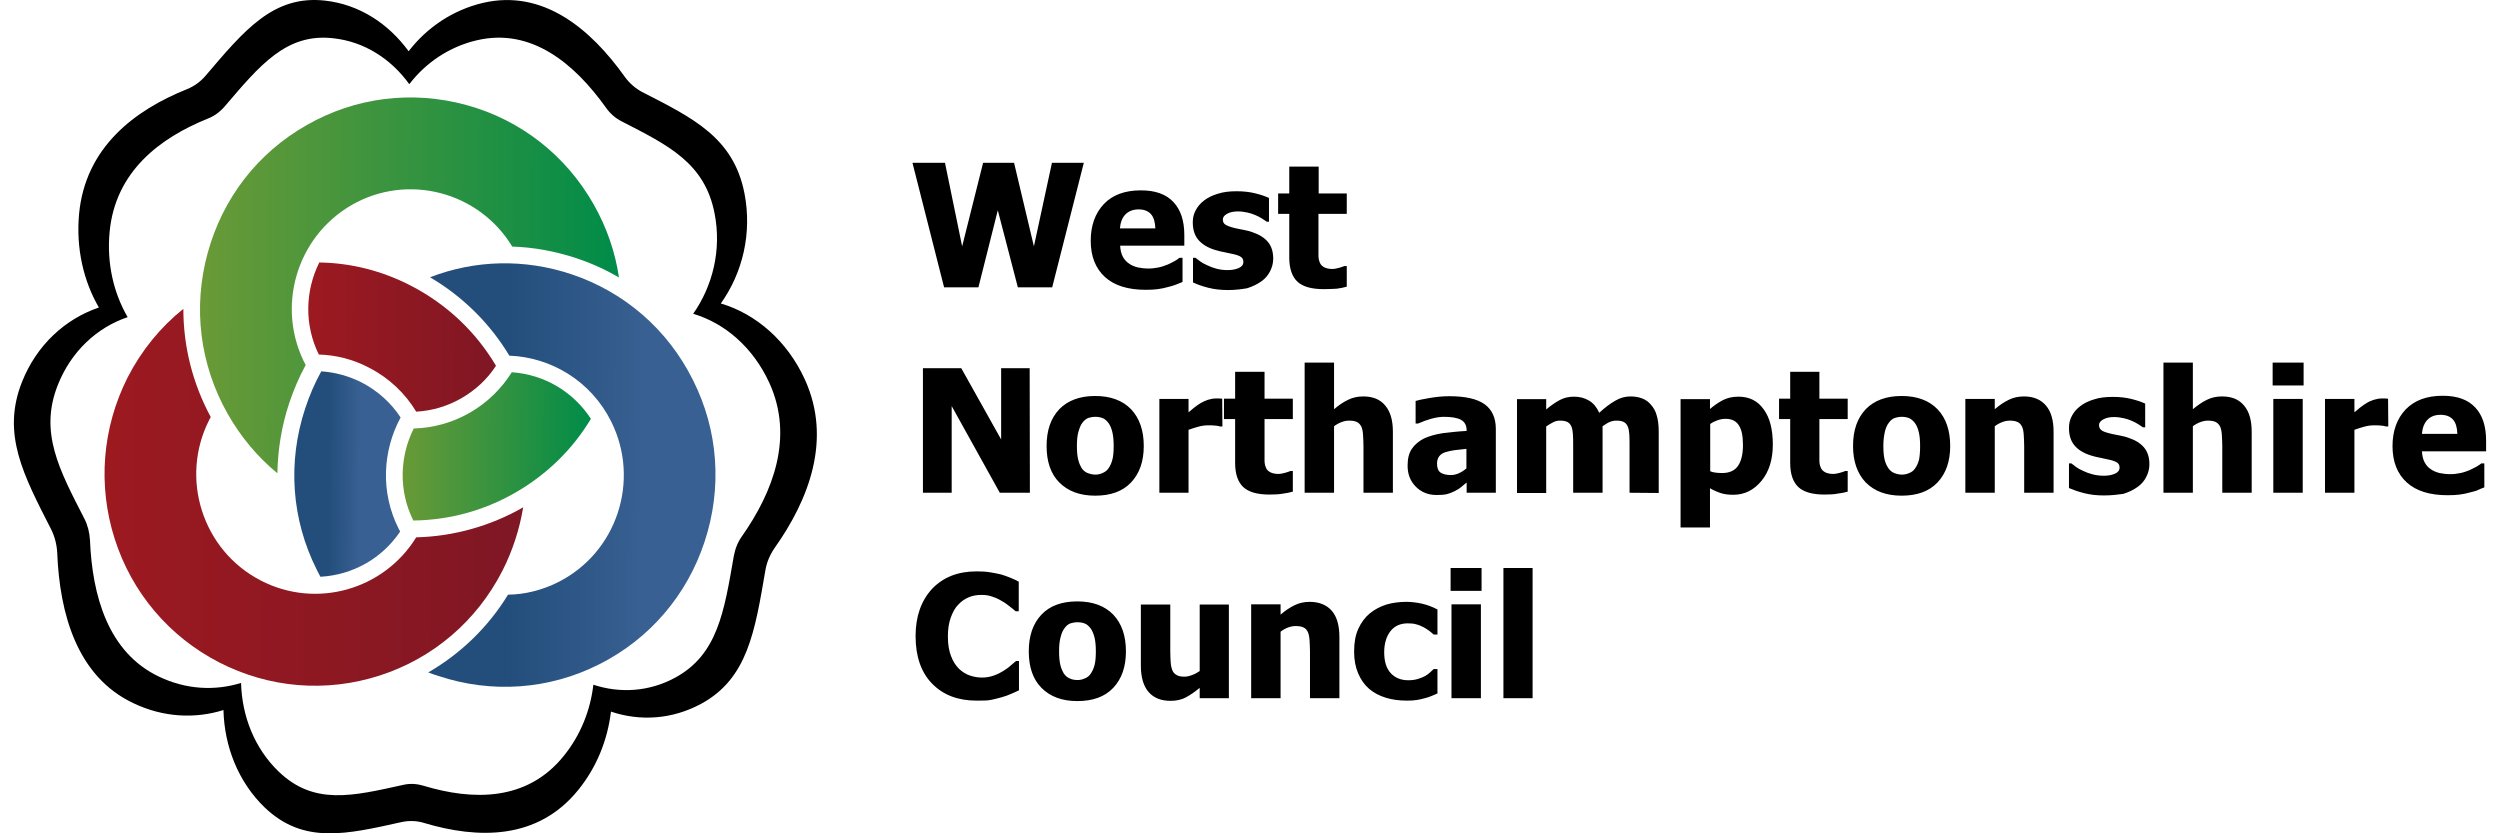
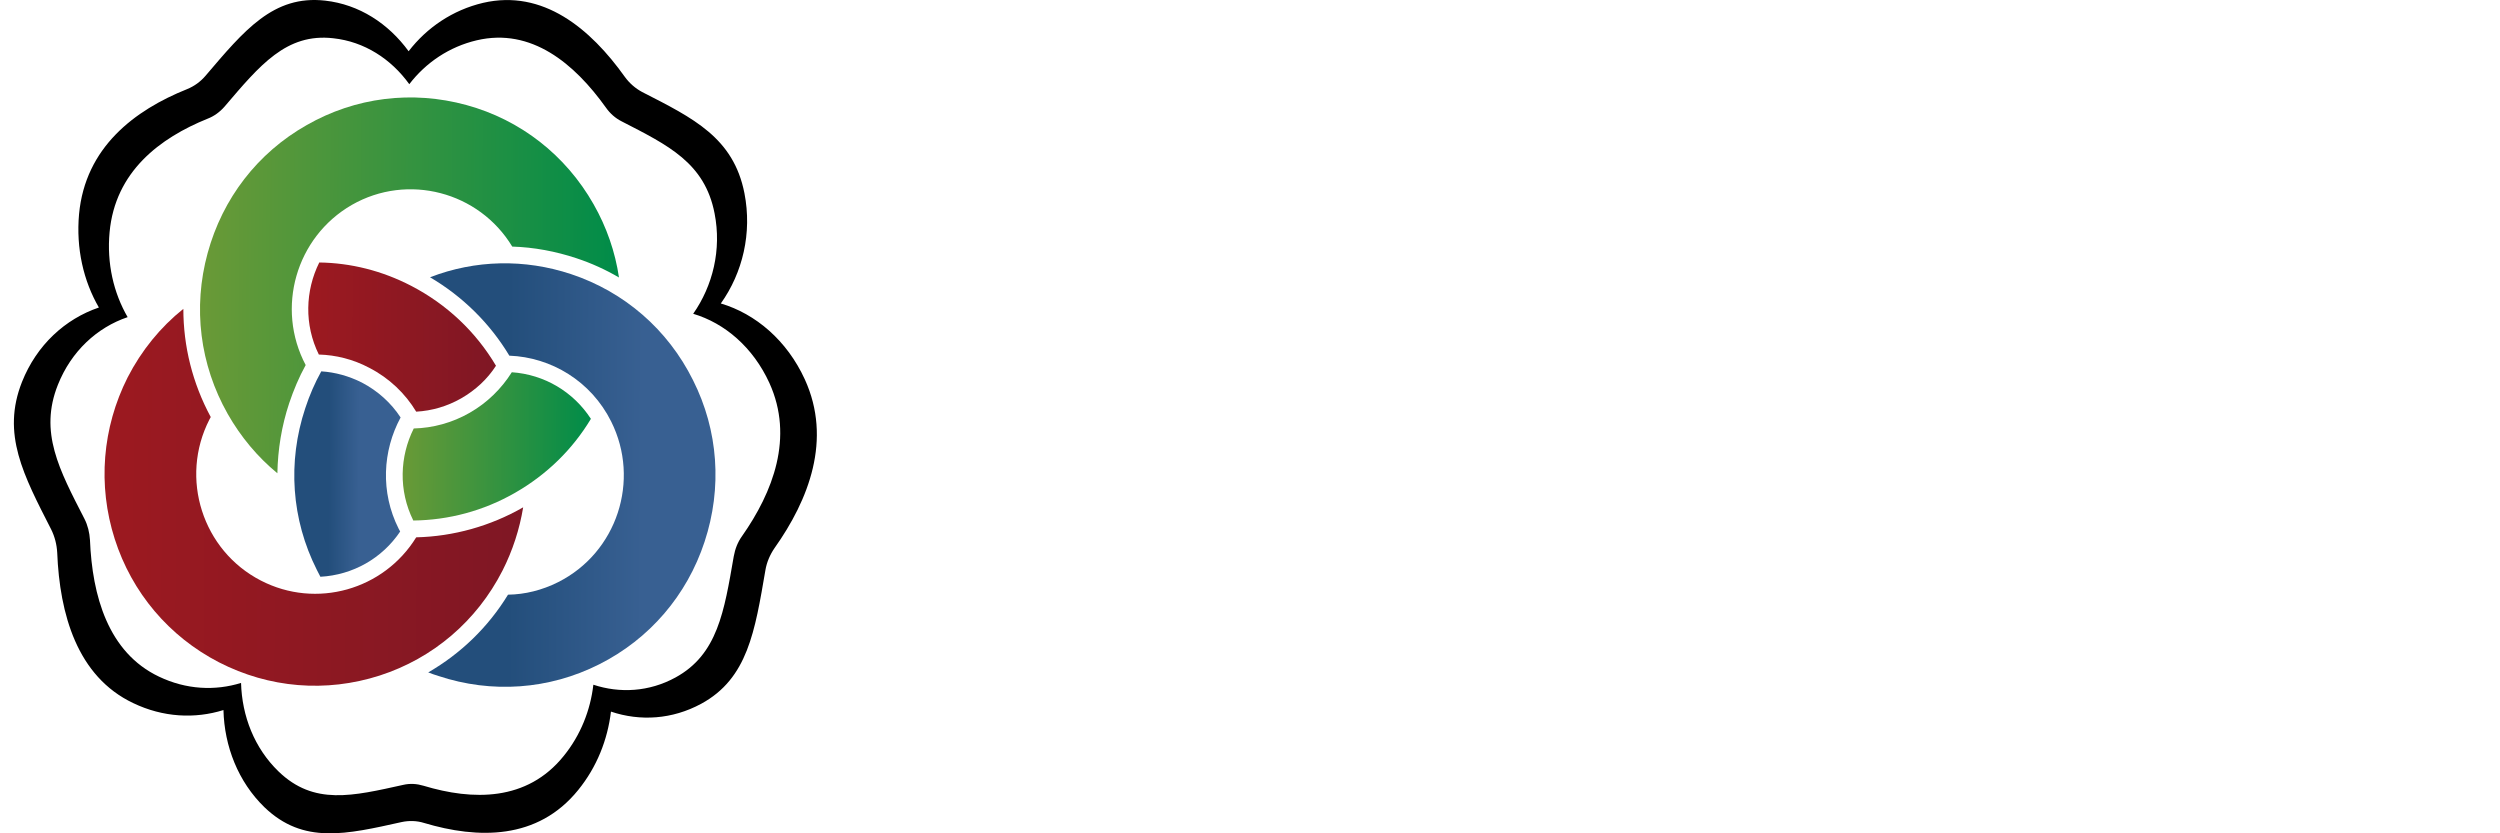
<svg xmlns="http://www.w3.org/2000/svg" width="180px" height="60px" viewBox="0 0 180 60" version="1.1">
  <title>II-west Notrhamptonshire council</title>
  <defs>
    <linearGradient x1="36.596%" y1="49.982%" x2="63.322%" y2="50.207%" id="linearGradient-1">
      <stop stop-color="#234E7B" offset="0.118%" />
      <stop stop-color="#386092" offset="99.96%" />
    </linearGradient>
    <linearGradient x1="27.158%" y1="49.898%" x2="73.006%" y2="50.194%" id="linearGradient-2">
      <stop stop-color="#234E7B" offset="0.118%" />
      <stop stop-color="#386092" offset="99.96%" />
    </linearGradient>
    <linearGradient x1="0.028%" y1="49.866%" x2="100.101%" y2="50.214%" id="linearGradient-3">
      <stop stop-color="#9D1920" offset="0.118%" />
      <stop stop-color="#7F1724" offset="100%" />
    </linearGradient>
    <linearGradient x1="-0.026%" y1="49.881%" x2="100.009%" y2="50.275%" id="linearGradient-4">
      <stop stop-color="#9D1920" offset="0.118%" />
      <stop stop-color="#7F1724" offset="100%" />
    </linearGradient>
    <linearGradient x1="0.026%" y1="49.933%" x2="99.829%" y2="50.277%" id="linearGradient-5">
      <stop stop-color="#6C9A36" offset="0%" />
      <stop stop-color="#008C49" offset="100%" />
    </linearGradient>
    <linearGradient x1="0.054%" y1="49.808%" x2="99.996%" y2="50.199%" id="linearGradient-6">
      <stop stop-color="#6C9A36" offset="0%" />
      <stop stop-color="#008C49" offset="100%" />
    </linearGradient>
  </defs>
  <g id="II-west-Notrhamptonshire-council" stroke="none" stroke-width="1" fill="none" fill-rule="evenodd">
    <g id="Group" transform="translate(1, 0)" fill-rule="nonzero">
      <path d="M21.811,41.027 C21.891,41.188 21.988,41.365 22.068,41.527 C24.41,41.397 26.512,40.204 27.812,38.269 C27.78,38.204 27.731,38.123 27.699,38.059 C26.384,35.446 26.544,32.463 27.844,30.059 C27.17,29.027 26.223,28.156 25.052,27.543 C24.121,27.076 23.143,26.802 22.132,26.737 C21.667,27.576 21.282,28.463 20.977,29.398 C19.693,33.269 19.982,37.398 21.811,41.027 Z" id="Path" fill="url(#linearGradient-1)" />
      <path d="M48.894,27.366 C47.081,23.721 43.952,21.012 40.117,19.737 C36.764,18.625 33.218,18.705 29.962,19.963 C32.32,21.35 34.277,23.286 35.673,25.608 C38.689,25.721 41.561,27.447 43.005,30.35 C45.123,34.591 43.422,39.785 39.187,41.914 C38.032,42.494 36.796,42.801 35.577,42.817 C34.149,45.155 32.176,47.058 29.833,48.413 C30.074,48.51 30.314,48.591 30.571,48.671 C34.406,49.945 38.529,49.655 42.139,47.833 C45.765,46.01 48.46,42.865 49.728,39.011 C51.011,35.124 50.723,30.995 48.894,27.366 Z" id="Path" fill="url(#linearGradient-2)" />
      <path d="M34.711,26.334 C33.267,23.898 31.181,21.915 28.598,20.576 C26.512,19.496 24.266,18.931 21.988,18.899 C20.977,20.931 20.897,23.382 21.956,25.527 C23.175,25.56 24.426,25.866 25.581,26.479 C27.025,27.221 28.181,28.334 28.967,29.64 C30.106,29.576 31.197,29.253 32.192,28.689 C33.235,28.092 34.085,27.302 34.711,26.334 Z" id="Path" fill="url(#linearGradient-3)" />
      <path d="M28.967,38.688 C26.64,42.462 21.779,43.865 17.784,41.801 C13.581,39.64 11.912,34.43 14.078,30.205 C14.11,30.14 14.142,30.076 14.174,30.027 C12.859,27.592 12.201,24.931 12.201,22.237 C10.548,23.56 9.184,25.237 8.19,27.173 C6.361,30.801 6.024,34.93 7.259,38.801 C8.495,42.672 11.174,45.833 14.768,47.687 C18.378,49.542 22.469,49.881 26.336,48.639 C30.186,47.397 33.331,44.704 35.176,41.091 C35.914,39.64 36.411,38.091 36.668,36.527 C34.309,37.882 31.646,38.623 28.967,38.688 Z" id="Path" fill="url(#linearGradient-4)" />
      <path d="M32.817,29.721 C31.55,30.447 30.154,30.817 28.79,30.85 C27.78,32.866 27.683,35.317 28.758,37.478 C31.309,37.446 33.812,36.785 36.09,35.478 C38.369,34.172 40.23,32.35 41.545,30.156 C40.278,28.205 38.192,26.963 35.85,26.802 C35.112,27.979 34.085,28.995 32.817,29.721 Z" id="Path" fill="url(#linearGradient-5)" />
      <path d="M19.822,29.027 C20.143,28.076 20.528,27.156 21.009,26.285 C18.843,22.189 20.303,17.076 24.33,14.754 C28.357,12.448 33.491,13.802 35.882,17.754 C37.438,17.802 38.994,18.092 40.502,18.592 C41.577,18.947 42.604,19.415 43.567,19.979 C43.294,18.141 42.684,16.367 41.738,14.705 C39.732,11.173 36.475,8.625 32.577,7.561 C28.678,6.496 24.587,6.996 21.073,9.012 C17.543,11.012 15.025,14.286 13.95,18.221 C12.875,22.157 13.388,26.253 15.394,29.801 C16.34,31.463 17.543,32.898 18.971,34.075 C19.003,32.366 19.276,30.672 19.822,29.027 Z" id="Path" fill="url(#linearGradient-6)" />
-       <path d="M77.035,11.722 L74.757,20.689 L72.286,20.689 L70.842,15.141 L69.446,20.689 L66.975,20.689 L64.697,11.722 L67.039,11.722 L68.275,17.738 L69.783,11.722 L72.013,11.722 L73.441,17.738 L74.74,11.722 L77.035,11.722 Z M81.495,20.866 C80.211,20.866 79.233,20.56 78.559,19.947 C77.885,19.334 77.532,18.463 77.532,17.334 C77.532,16.238 77.853,15.351 78.479,14.689 C79.104,14.028 80.003,13.706 81.142,13.706 C82.185,13.706 82.955,13.98 83.484,14.544 C84.014,15.109 84.271,15.899 84.271,16.931 L84.271,17.689 L79.65,17.689 C79.666,17.996 79.73,18.27 79.842,18.479 C79.955,18.689 80.099,18.85 80.292,18.979 C80.468,19.108 80.677,19.189 80.917,19.254 C81.158,19.302 81.415,19.334 81.704,19.334 C81.944,19.334 82.185,19.302 82.426,19.254 C82.666,19.205 82.875,19.125 83.083,19.044 C83.26,18.963 83.42,18.883 83.565,18.802 C83.709,18.721 83.837,18.641 83.918,18.56 L84.142,18.56 L84.142,20.302 C83.966,20.366 83.805,20.431 83.661,20.495 C83.517,20.56 83.324,20.608 83.067,20.673 C82.843,20.737 82.602,20.786 82.361,20.818 C82.137,20.85 81.832,20.866 81.495,20.866 Z M82.185,16.447 C82.169,15.996 82.073,15.657 81.88,15.431 C81.688,15.205 81.383,15.076 80.982,15.076 C80.581,15.076 80.26,15.205 80.019,15.447 C79.794,15.689 79.666,16.028 79.634,16.447 L82.185,16.447 Z M87.415,20.883 C86.918,20.883 86.453,20.834 86.003,20.721 C85.554,20.608 85.201,20.479 84.896,20.334 L84.896,18.56 L85.073,18.56 C85.169,18.641 85.281,18.721 85.41,18.818 C85.538,18.915 85.715,19.012 85.939,19.108 C86.132,19.205 86.356,19.286 86.597,19.35 C86.838,19.415 87.11,19.447 87.399,19.447 C87.688,19.447 87.961,19.399 88.185,19.302 C88.41,19.205 88.522,19.06 88.522,18.867 C88.522,18.705 88.474,18.592 88.362,18.512 C88.266,18.431 88.057,18.35 87.752,18.286 C87.592,18.254 87.383,18.205 87.143,18.157 C86.902,18.109 86.677,18.06 86.485,17.996 C85.955,17.834 85.554,17.592 85.281,17.27 C85.009,16.947 84.88,16.528 84.88,15.996 C84.88,15.689 84.944,15.415 85.089,15.141 C85.233,14.867 85.426,14.641 85.699,14.431 C85.971,14.222 86.308,14.06 86.693,13.947 C87.094,13.818 87.528,13.77 88.041,13.77 C88.522,13.77 88.956,13.818 89.357,13.915 C89.758,14.012 90.095,14.125 90.367,14.254 L90.367,15.963 L90.207,15.963 C90.127,15.915 90.014,15.834 89.87,15.738 C89.71,15.641 89.565,15.56 89.405,15.496 C89.228,15.415 89.036,15.351 88.811,15.302 C88.586,15.254 88.362,15.222 88.137,15.222 C87.832,15.222 87.576,15.27 87.367,15.383 C87.159,15.496 87.046,15.625 87.046,15.802 C87.046,15.963 87.094,16.076 87.207,16.157 C87.319,16.238 87.544,16.334 87.881,16.415 C88.057,16.463 88.266,16.496 88.506,16.544 C88.747,16.592 88.972,16.641 89.18,16.721 C89.661,16.883 90.03,17.109 90.287,17.415 C90.544,17.721 90.672,18.125 90.672,18.625 C90.672,18.947 90.592,19.237 90.448,19.528 C90.303,19.818 90.095,20.06 89.822,20.254 C89.533,20.463 89.196,20.624 88.795,20.754 C88.426,20.818 87.961,20.883 87.415,20.883 Z M94.298,20.818 C93.432,20.818 92.806,20.641 92.421,20.286 C92.036,19.931 91.827,19.35 91.827,18.544 L91.827,15.399 L91.025,15.399 L91.025,13.931 L91.827,13.931 L91.827,11.996 L93.945,11.996 L93.945,13.931 L95.967,13.931 L95.967,15.399 L93.929,15.399 L93.929,17.802 C93.929,18.044 93.929,18.254 93.929,18.415 C93.929,18.592 93.961,18.754 94.025,18.899 C94.074,19.044 94.186,19.157 94.33,19.237 C94.475,19.318 94.683,19.367 94.956,19.367 C95.068,19.367 95.213,19.334 95.405,19.286 C95.582,19.237 95.71,19.189 95.79,19.157 L95.967,19.157 L95.967,20.641 C95.742,20.705 95.501,20.754 95.245,20.786 C94.988,20.802 94.667,20.818 94.298,20.818 Z M73.152,35.478 L70.986,35.478 L67.521,29.237 L67.521,35.478 L65.451,35.478 L65.451,26.511 L68.211,26.511 L71.082,31.64 L71.082,26.511 L73.136,26.511 L73.152,35.478 L73.152,35.478 Z M81.351,32.108 C81.351,33.221 81.046,34.091 80.436,34.737 C79.826,35.382 78.96,35.688 77.853,35.688 C76.746,35.688 75.896,35.366 75.27,34.737 C74.644,34.108 74.355,33.221 74.355,32.108 C74.355,30.979 74.66,30.108 75.27,29.463 C75.88,28.834 76.746,28.511 77.853,28.511 C78.96,28.511 79.826,28.834 80.436,29.463 C81.046,30.108 81.351,30.995 81.351,32.108 Z M79.185,32.108 C79.185,31.705 79.153,31.366 79.088,31.108 C79.024,30.834 78.928,30.624 78.816,30.463 C78.687,30.301 78.559,30.172 78.399,30.108 C78.238,30.043 78.062,30.011 77.869,30.011 C77.677,30.011 77.516,30.043 77.356,30.092 C77.211,30.156 77.067,30.253 76.939,30.43 C76.81,30.592 76.73,30.801 76.65,31.076 C76.569,31.35 76.537,31.688 76.537,32.108 C76.537,32.527 76.569,32.85 76.634,33.108 C76.698,33.366 76.794,33.559 76.89,33.721 C77.003,33.882 77.147,33.995 77.308,34.059 C77.484,34.124 77.66,34.172 77.869,34.172 C78.03,34.172 78.206,34.14 78.382,34.059 C78.559,33.979 78.703,33.882 78.8,33.737 C78.928,33.559 79.024,33.35 79.088,33.108 C79.153,32.882 79.185,32.543 79.185,32.108 Z M87.014,30.705 L86.838,30.705 C86.757,30.672 86.645,30.656 86.485,30.64 C86.324,30.624 86.164,30.624 85.971,30.624 C85.747,30.624 85.522,30.656 85.281,30.721 C85.041,30.785 84.8,30.866 84.575,30.946 L84.575,35.478 L82.474,35.478 L82.474,28.721 L84.575,28.721 L84.575,29.688 C84.672,29.608 84.8,29.495 84.977,29.35 C85.153,29.221 85.297,29.108 85.442,29.027 C85.602,28.93 85.779,28.85 85.971,28.785 C86.18,28.721 86.372,28.689 86.549,28.689 C86.613,28.689 86.693,28.689 86.774,28.689 C86.854,28.689 86.934,28.705 86.998,28.705 L87.014,30.705 L87.014,30.705 Z M90.399,35.608 C89.533,35.608 88.907,35.43 88.522,35.075 C88.137,34.72 87.929,34.14 87.929,33.333 L87.929,30.172 L87.126,30.172 L87.126,28.705 L87.929,28.705 L87.929,26.769 L90.047,26.769 L90.047,28.705 L92.084,28.705 L92.084,30.172 L90.047,30.172 L90.047,32.559 C90.047,32.801 90.047,33.011 90.047,33.172 C90.047,33.35 90.079,33.511 90.143,33.656 C90.191,33.801 90.303,33.914 90.448,33.995 C90.592,34.075 90.801,34.124 91.073,34.124 C91.186,34.124 91.33,34.091 91.523,34.043 C91.699,33.995 91.827,33.946 91.908,33.914 L92.084,33.914 L92.084,35.398 C91.859,35.462 91.619,35.511 91.362,35.543 C91.105,35.591 90.785,35.608 90.399,35.608 Z M99.288,35.478 L97.17,35.478 L97.17,32.124 C97.17,31.85 97.154,31.575 97.138,31.301 C97.122,31.027 97.074,30.834 97.01,30.705 C96.929,30.559 96.833,30.447 96.689,30.382 C96.56,30.317 96.368,30.285 96.143,30.285 C95.967,30.285 95.79,30.317 95.614,30.382 C95.437,30.447 95.245,30.543 95.052,30.688 L95.052,35.478 L92.934,35.478 L92.934,26.108 L95.052,26.108 L95.052,29.463 C95.389,29.172 95.726,28.947 96.063,28.785 C96.384,28.624 96.753,28.543 97.154,28.543 C97.844,28.543 98.373,28.753 98.742,29.205 C99.111,29.64 99.288,30.269 99.288,31.092 L99.288,35.478 L99.288,35.478 Z M104.582,34.753 C104.438,34.882 104.31,34.979 104.197,35.075 C104.085,35.172 103.925,35.269 103.732,35.366 C103.54,35.462 103.363,35.527 103.187,35.575 C103.01,35.624 102.753,35.64 102.433,35.64 C101.839,35.64 101.342,35.446 100.94,35.043 C100.539,34.64 100.347,34.14 100.347,33.527 C100.347,33.027 100.443,32.624 100.652,32.317 C100.86,32.011 101.149,31.769 101.518,31.575 C101.903,31.398 102.352,31.269 102.882,31.188 C103.411,31.124 103.989,31.059 104.598,31.027 L104.598,30.995 C104.598,30.624 104.454,30.366 104.181,30.221 C103.909,30.076 103.491,30.011 102.946,30.011 C102.705,30.011 102.4,30.059 102.08,30.14 C101.743,30.237 101.422,30.35 101.101,30.495 L100.924,30.495 L100.924,28.866 C101.133,28.801 101.47,28.737 101.935,28.656 C102.4,28.576 102.866,28.527 103.347,28.527 C104.518,28.527 105.353,28.721 105.898,29.108 C106.427,29.495 106.7,30.092 106.7,30.882 L106.7,35.478 L104.598,35.478 L104.598,34.753 L104.582,34.753 Z M104.582,33.721 L104.582,32.317 C104.229,32.35 103.941,32.382 103.716,32.414 C103.491,32.446 103.283,32.495 103.058,32.559 C102.866,32.624 102.721,32.721 102.625,32.85 C102.529,32.979 102.465,33.156 102.465,33.366 C102.465,33.688 102.545,33.898 102.721,34.027 C102.898,34.14 103.138,34.204 103.475,34.204 C103.668,34.204 103.844,34.156 104.037,34.075 C104.245,33.979 104.422,33.866 104.582,33.721 Z M116.327,35.478 L116.327,32.108 C116.327,31.769 116.327,31.495 116.311,31.269 C116.295,31.043 116.262,30.85 116.198,30.705 C116.134,30.559 116.038,30.447 115.91,30.382 C115.781,30.317 115.605,30.285 115.38,30.285 C115.22,30.285 115.059,30.317 114.899,30.382 C114.738,30.447 114.578,30.559 114.385,30.688 L114.385,35.478 L112.268,35.478 L112.268,32.108 C112.268,31.785 112.268,31.495 112.251,31.269 C112.235,31.043 112.203,30.85 112.139,30.705 C112.075,30.559 111.979,30.447 111.85,30.382 C111.722,30.317 111.546,30.285 111.321,30.285 C111.144,30.285 110.984,30.317 110.808,30.414 C110.647,30.495 110.487,30.592 110.326,30.705 L110.326,35.495 L108.224,35.495 L108.224,28.737 L110.326,28.737 L110.326,29.479 C110.679,29.189 111,28.963 111.305,28.801 C111.61,28.64 111.947,28.56 112.332,28.56 C112.749,28.56 113.102,28.656 113.423,28.85 C113.744,29.043 113.968,29.334 114.145,29.721 C114.546,29.35 114.931,29.059 115.3,28.85 C115.653,28.64 116.022,28.543 116.391,28.543 C116.712,28.543 116.984,28.592 117.241,28.689 C117.498,28.785 117.706,28.947 117.867,29.14 C118.059,29.35 118.204,29.608 118.284,29.914 C118.38,30.221 118.428,30.608 118.428,31.092 L118.428,35.495 L116.327,35.478 L116.327,35.478 Z M126.643,32.011 C126.643,33.092 126.37,33.962 125.825,34.624 C125.279,35.285 124.605,35.624 123.803,35.624 C123.466,35.624 123.177,35.591 122.921,35.511 C122.664,35.43 122.407,35.317 122.119,35.156 L122.119,37.978 L120.001,37.978 L120.001,28.737 L122.119,28.737 L122.119,29.447 C122.423,29.189 122.744,28.963 123.065,28.801 C123.386,28.64 123.755,28.56 124.172,28.56 C124.958,28.56 125.568,28.866 126.001,29.495 C126.434,30.092 126.643,30.93 126.643,32.011 Z M124.493,32.043 C124.493,31.382 124.397,30.914 124.188,30.608 C123.98,30.301 123.675,30.156 123.242,30.156 C123.049,30.156 122.857,30.188 122.68,30.253 C122.488,30.317 122.311,30.398 122.135,30.527 L122.135,33.93 C122.247,33.979 122.375,34.011 122.504,34.027 C122.632,34.043 122.792,34.059 122.985,34.059 C123.498,34.059 123.883,33.898 124.124,33.559 C124.365,33.221 124.493,32.721 124.493,32.043 Z M130.365,35.608 C129.499,35.608 128.873,35.43 128.488,35.075 C128.103,34.72 127.894,34.14 127.894,33.333 L127.894,30.172 L127.092,30.172 L127.092,28.705 L127.894,28.705 L127.894,26.769 L129.996,26.769 L129.996,28.705 L132.034,28.705 L132.034,30.172 L129.996,30.172 L129.996,32.559 C129.996,32.801 129.996,33.011 129.996,33.172 C129.996,33.35 130.028,33.511 130.092,33.656 C130.141,33.801 130.253,33.914 130.397,33.995 C130.542,34.075 130.75,34.124 131.023,34.124 C131.135,34.124 131.28,34.091 131.472,34.043 C131.649,33.995 131.777,33.946 131.857,33.914 L132.034,33.914 L132.034,35.398 C131.809,35.462 131.569,35.511 131.296,35.543 C131.055,35.591 130.75,35.608 130.365,35.608 Z M139.414,32.108 C139.414,33.221 139.109,34.091 138.5,34.737 C137.89,35.382 137.023,35.688 135.916,35.688 C134.809,35.688 133.959,35.366 133.333,34.737 C132.724,34.091 132.419,33.221 132.419,32.108 C132.419,30.979 132.724,30.108 133.333,29.463 C133.943,28.834 134.809,28.511 135.916,28.511 C137.023,28.511 137.89,28.834 138.5,29.463 C139.109,30.092 139.414,30.995 139.414,32.108 Z M137.248,32.108 C137.248,31.705 137.216,31.366 137.152,31.108 C137.088,30.834 136.991,30.624 136.879,30.463 C136.751,30.301 136.606,30.172 136.462,30.108 C136.302,30.043 136.125,30.011 135.932,30.011 C135.74,30.011 135.58,30.043 135.419,30.092 C135.259,30.156 135.13,30.253 135.002,30.43 C134.874,30.592 134.777,30.801 134.713,31.076 C134.649,31.35 134.601,31.688 134.601,32.108 C134.601,32.527 134.633,32.85 134.697,33.108 C134.761,33.366 134.858,33.559 134.97,33.721 C135.082,33.882 135.227,33.995 135.387,34.059 C135.547,34.124 135.74,34.172 135.949,34.172 C136.109,34.172 136.285,34.14 136.462,34.059 C136.638,33.995 136.783,33.882 136.879,33.737 C137.007,33.559 137.104,33.35 137.168,33.108 C137.216,32.882 137.248,32.543 137.248,32.108 Z M146.875,35.478 L144.741,35.478 L144.741,32.124 C144.741,31.85 144.725,31.575 144.709,31.301 C144.693,31.027 144.644,30.834 144.58,30.705 C144.5,30.559 144.404,30.447 144.259,30.382 C144.115,30.317 143.938,30.285 143.714,30.285 C143.537,30.285 143.361,30.317 143.184,30.382 C143.008,30.447 142.815,30.543 142.623,30.688 L142.623,35.478 L140.505,35.478 L140.505,28.721 L142.623,28.721 L142.623,29.463 C142.96,29.172 143.297,28.947 143.634,28.785 C143.955,28.624 144.324,28.543 144.725,28.543 C145.415,28.543 145.944,28.769 146.313,29.205 C146.682,29.64 146.858,30.269 146.858,31.092 L146.858,35.478 L146.875,35.478 Z M150.484,35.672 C149.987,35.672 149.522,35.624 149.073,35.511 C148.623,35.398 148.27,35.269 147.966,35.14 L147.966,33.366 L148.142,33.366 C148.238,33.446 148.351,33.527 148.479,33.624 C148.607,33.721 148.784,33.817 149.008,33.914 C149.201,34.011 149.426,34.091 149.682,34.156 C149.923,34.22 150.196,34.253 150.484,34.253 C150.789,34.253 151.046,34.204 151.271,34.108 C151.495,34.011 151.608,33.866 151.608,33.672 C151.608,33.511 151.559,33.398 151.447,33.317 C151.335,33.237 151.142,33.156 150.837,33.092 C150.677,33.059 150.468,33.011 150.228,32.962 C149.987,32.914 149.762,32.866 149.57,32.801 C149.04,32.64 148.639,32.398 148.367,32.075 C148.094,31.753 147.966,31.334 147.966,30.801 C147.966,30.495 148.03,30.221 148.174,29.947 C148.319,29.672 148.511,29.447 148.784,29.237 C149.057,29.027 149.393,28.866 149.779,28.753 C150.18,28.624 150.613,28.576 151.126,28.576 C151.608,28.576 152.041,28.624 152.442,28.721 C152.843,28.818 153.18,28.93 153.453,29.059 L153.453,30.769 L153.292,30.769 C153.212,30.705 153.1,30.64 152.955,30.543 C152.795,30.447 152.65,30.366 152.49,30.301 C152.313,30.221 152.121,30.156 151.896,30.108 C151.672,30.059 151.447,30.027 151.222,30.027 C150.918,30.027 150.661,30.076 150.452,30.188 C150.244,30.301 150.131,30.43 150.131,30.608 C150.131,30.753 150.18,30.882 150.292,30.963 C150.388,31.059 150.629,31.14 150.966,31.221 C151.142,31.269 151.351,31.301 151.591,31.35 C151.832,31.398 152.057,31.446 152.265,31.527 C152.747,31.688 153.116,31.914 153.372,32.221 C153.629,32.527 153.757,32.93 153.757,33.43 C153.757,33.753 153.677,34.043 153.533,34.333 C153.388,34.624 153.18,34.866 152.907,35.059 C152.618,35.269 152.281,35.43 151.88,35.559 C151.511,35.608 151.046,35.672 150.484,35.672 Z M161.122,35.478 L159.004,35.478 L159.004,32.124 C159.004,31.85 158.988,31.575 158.972,31.301 C158.956,31.027 158.908,30.834 158.843,30.705 C158.763,30.559 158.667,30.447 158.523,30.382 C158.394,30.317 158.202,30.285 157.977,30.285 C157.801,30.285 157.624,30.317 157.448,30.382 C157.271,30.447 157.079,30.543 156.886,30.688 L156.886,35.478 L154.768,35.478 L154.768,26.108 L156.886,26.108 L156.886,29.463 C157.239,29.172 157.56,28.947 157.897,28.785 C158.218,28.624 158.587,28.543 158.988,28.543 C159.678,28.543 160.207,28.753 160.576,29.205 C160.945,29.64 161.122,30.269 161.122,31.092 L161.122,35.478 L161.122,35.478 Z M164.86,27.753 L162.63,27.753 L162.63,26.108 L164.86,26.108 L164.86,27.753 Z M164.796,35.478 L162.678,35.478 L162.678,28.721 L164.796,28.721 L164.796,35.478 Z M170.957,30.705 L170.78,30.705 C170.7,30.672 170.588,30.656 170.427,30.64 C170.267,30.624 170.106,30.624 169.914,30.624 C169.689,30.624 169.465,30.656 169.224,30.721 C168.983,30.785 168.743,30.866 168.518,30.946 L168.518,35.478 L166.4,35.478 L166.4,28.721 L168.518,28.721 L168.518,29.688 C168.614,29.608 168.743,29.495 168.919,29.35 C169.096,29.221 169.24,29.108 169.384,29.027 C169.529,28.93 169.721,28.85 169.914,28.785 C170.122,28.721 170.315,28.689 170.491,28.689 C170.556,28.689 170.636,28.689 170.716,28.689 C170.796,28.689 170.876,28.705 170.941,28.705 L170.957,30.705 L170.957,30.705 Z M175.224,35.656 C173.941,35.656 172.962,35.349 172.288,34.737 C171.614,34.124 171.261,33.253 171.261,32.124 C171.261,31.027 171.582,30.14 172.208,29.479 C172.85,28.818 173.732,28.495 174.871,28.495 C175.914,28.495 176.684,28.769 177.214,29.334 C177.743,29.898 178,30.688 178,31.737 L178,32.495 L173.379,32.495 C173.395,32.801 173.46,33.075 173.572,33.285 C173.684,33.495 173.829,33.656 174.021,33.785 C174.198,33.914 174.406,33.995 174.647,34.059 C174.887,34.108 175.144,34.14 175.433,34.14 C175.674,34.14 175.914,34.108 176.155,34.059 C176.396,34.011 176.604,33.93 176.813,33.85 C176.989,33.769 177.15,33.688 177.294,33.608 C177.438,33.511 177.567,33.446 177.647,33.366 L177.872,33.366 L177.872,35.091 C177.695,35.156 177.535,35.22 177.406,35.285 C177.278,35.349 177.069,35.398 176.813,35.462 C176.588,35.527 176.347,35.575 176.107,35.608 C175.882,35.64 175.577,35.656 175.224,35.656 Z M175.93,31.237 C175.914,30.785 175.818,30.447 175.625,30.221 C175.433,29.995 175.128,29.866 174.727,29.866 C174.31,29.866 173.989,29.995 173.764,30.237 C173.54,30.479 173.411,30.817 173.379,31.237 L175.93,31.237 Z M69.318,50.445 C67.97,50.445 66.911,50.042 66.109,49.22 C65.323,48.413 64.922,47.268 64.922,45.8 C64.922,44.381 65.323,43.252 66.109,42.397 C66.911,41.559 67.97,41.139 69.318,41.139 C69.671,41.139 69.991,41.156 70.28,41.204 C70.569,41.252 70.842,41.301 71.098,41.365 C71.307,41.43 71.532,41.51 71.772,41.607 C72.013,41.704 72.206,41.801 72.35,41.881 L72.35,44.01 L72.125,44.01 C72.013,43.913 71.885,43.801 71.708,43.672 C71.548,43.543 71.355,43.397 71.147,43.284 C70.938,43.155 70.713,43.043 70.457,42.962 C70.2,42.865 69.943,42.833 69.671,42.833 C69.35,42.833 69.045,42.881 68.772,42.994 C68.499,43.107 68.243,43.268 68.002,43.526 C67.777,43.752 67.601,44.059 67.456,44.462 C67.312,44.849 67.248,45.317 67.248,45.833 C67.248,46.397 67.328,46.865 67.473,47.236 C67.617,47.623 67.809,47.913 68.05,48.155 C68.291,48.381 68.547,48.542 68.836,48.639 C69.125,48.736 69.414,48.784 69.703,48.784 C70.007,48.784 70.28,48.736 70.553,48.639 C70.826,48.542 71.05,48.429 71.227,48.316 C71.419,48.187 71.612,48.075 71.756,47.929 C71.901,47.8 72.045,47.687 72.157,47.591 L72.366,47.591 L72.366,49.703 C72.206,49.784 72.013,49.865 71.788,49.962 C71.58,50.058 71.355,50.139 71.115,50.203 C70.826,50.284 70.569,50.349 70.328,50.397 C70.088,50.445 69.751,50.445 69.318,50.445 Z M80.067,46.897 C80.067,48.01 79.762,48.881 79.153,49.526 C78.543,50.171 77.677,50.478 76.569,50.478 C75.462,50.478 74.612,50.155 73.986,49.526 C73.361,48.897 73.072,48.01 73.072,46.897 C73.072,45.768 73.377,44.897 73.986,44.252 C74.596,43.607 75.462,43.301 76.569,43.301 C77.677,43.301 78.543,43.623 79.153,44.252 C79.762,44.897 80.067,45.768 80.067,46.897 Z M77.901,46.897 C77.901,46.494 77.869,46.155 77.805,45.897 C77.741,45.639 77.644,45.413 77.532,45.252 C77.404,45.091 77.275,44.962 77.115,44.897 C76.955,44.833 76.778,44.801 76.586,44.801 C76.393,44.801 76.233,44.833 76.072,44.881 C75.912,44.946 75.783,45.042 75.655,45.22 C75.527,45.381 75.43,45.591 75.366,45.865 C75.286,46.139 75.254,46.478 75.254,46.897 C75.254,47.317 75.286,47.639 75.35,47.897 C75.414,48.155 75.511,48.349 75.607,48.51 C75.719,48.671 75.864,48.784 76.024,48.849 C76.184,48.929 76.377,48.962 76.586,48.962 C76.762,48.962 76.922,48.929 77.099,48.849 C77.275,48.784 77.42,48.671 77.516,48.526 C77.644,48.349 77.741,48.139 77.805,47.897 C77.869,47.671 77.901,47.333 77.901,46.897 Z M87.479,50.268 L85.378,50.268 L85.378,49.526 C85.009,49.832 84.672,50.058 84.367,50.22 C84.062,50.381 83.693,50.461 83.276,50.461 C82.602,50.461 82.073,50.252 81.704,49.832 C81.335,49.413 81.142,48.768 81.142,47.929 L81.142,43.526 L83.26,43.526 L83.26,46.865 C83.26,47.22 83.276,47.494 83.292,47.72 C83.308,47.946 83.356,48.123 83.42,48.284 C83.484,48.429 83.581,48.526 83.725,48.607 C83.853,48.687 84.046,48.72 84.287,48.72 C84.431,48.72 84.608,48.687 84.816,48.607 C85.025,48.542 85.201,48.429 85.378,48.316 L85.378,43.526 L87.479,43.526 L87.479,50.268 Z M95.437,50.268 L93.319,50.268 L93.319,46.913 C93.319,46.639 93.303,46.365 93.287,46.091 C93.271,45.817 93.223,45.623 93.159,45.494 C93.079,45.333 92.983,45.236 92.838,45.171 C92.71,45.107 92.517,45.075 92.293,45.075 C92.116,45.075 91.94,45.107 91.763,45.171 C91.587,45.236 91.394,45.333 91.202,45.478 L91.202,50.268 L89.084,50.268 L89.084,43.51 L91.202,43.51 L91.202,44.252 C91.539,43.962 91.876,43.736 92.212,43.575 C92.533,43.414 92.902,43.333 93.303,43.333 C93.993,43.333 94.523,43.559 94.892,43.978 C95.261,44.413 95.437,45.042 95.437,45.865 L95.437,50.268 L95.437,50.268 Z M100.315,50.445 C99.753,50.445 99.24,50.381 98.774,50.236 C98.309,50.091 97.908,49.881 97.571,49.591 C97.234,49.3 96.978,48.929 96.785,48.478 C96.592,48.026 96.496,47.51 96.496,46.913 C96.496,46.268 96.592,45.72 96.801,45.268 C97.01,44.817 97.282,44.446 97.635,44.155 C97.972,43.881 98.373,43.672 98.823,43.526 C99.272,43.397 99.753,43.333 100.251,43.333 C100.62,43.333 101.005,43.381 101.374,43.462 C101.743,43.543 102.128,43.688 102.497,43.881 L102.497,45.688 L102.224,45.688 C102.144,45.607 102.031,45.526 101.919,45.43 C101.791,45.333 101.662,45.252 101.518,45.171 C101.358,45.091 101.197,45.01 101.005,44.962 C100.812,44.897 100.603,44.881 100.363,44.881 C99.817,44.881 99.4,45.075 99.111,45.446 C98.823,45.817 98.662,46.333 98.662,46.962 C98.662,47.639 98.823,48.139 99.143,48.478 C99.464,48.816 99.882,48.978 100.395,48.978 C100.668,48.978 100.892,48.945 101.101,48.881 C101.309,48.816 101.47,48.752 101.614,48.671 C101.759,48.591 101.871,48.494 101.967,48.413 C102.063,48.316 102.16,48.236 102.224,48.171 L102.497,48.171 L102.497,49.929 C102.368,49.978 102.24,50.042 102.08,50.107 C101.919,50.171 101.759,50.236 101.598,50.268 C101.39,50.332 101.197,50.365 101.021,50.397 C100.844,50.429 100.62,50.445 100.315,50.445 Z M105.673,42.543 L103.443,42.543 L103.443,40.898 L105.673,40.898 L105.673,42.543 Z M105.609,50.268 L103.507,50.268 L103.507,43.51 L105.625,43.51 L105.625,50.268 L105.609,50.268 Z M109.347,50.268 L107.246,50.268 L107.246,40.898 L109.347,40.898 L109.347,50.268 Z" id="Shape" fill="#000000" />
      <path d="M54.766,39.462 C54.445,39.93 54.204,40.478 54.108,41.059 C53.354,45.446 52.84,48.849 49.487,50.671 C47.401,51.8 45.091,51.945 42.989,51.236 C42.749,53.252 41.979,55.219 40.631,56.88 C37.711,60.493 33.411,60.413 29.528,59.251 C29.015,59.09 28.453,59.074 27.924,59.187 C23.929,60.074 20.849,60.816 18.041,58.122 C16.148,56.284 15.153,53.735 15.089,51.123 C13.035,51.768 10.741,51.655 8.591,50.623 C4.548,48.704 3.296,44.204 3.12,39.801 C3.088,39.204 2.943,38.64 2.687,38.123 C0.697,34.22 -0.907,31.253 0.585,27.495 C1.644,24.834 3.697,22.963 6.12,22.141 C5.013,20.237 4.468,17.883 4.692,15.415 C5.141,10.609 8.687,7.932 12.474,6.416 C12.987,6.206 13.436,5.883 13.805,5.448 C16.581,2.19 18.683,-0.374 22.405,0.045 C24.86,0.319 26.961,1.69 28.421,3.69 C29.737,1.98 31.598,0.722 33.78,0.206 C38.096,-0.794 41.513,2.061 43.984,5.529 C44.321,5.996 44.754,6.367 45.235,6.625 C48.926,8.512 51.814,9.915 52.6,13.915 C53.161,16.786 52.471,19.641 50.899,21.85 C53.402,22.592 55.664,24.511 56.948,27.318 C58.921,31.64 57.236,35.978 54.766,39.462 Z M54.397,27.576 C53.225,25.011 51.188,23.27 48.91,22.592 C50.321,20.576 50.963,17.979 50.45,15.367 C49.744,11.722 47.113,10.464 43.759,8.738 C43.31,8.512 42.925,8.174 42.62,7.738 C40.358,4.577 37.262,1.98 33.331,2.9 C31.341,3.367 29.657,4.513 28.469,6.061 C27.154,4.238 25.229,2.996 22.998,2.755 C19.613,2.367 17.704,4.706 15.169,7.674 C14.832,8.061 14.415,8.367 13.95,8.545 C10.516,9.932 7.291,12.351 6.89,16.721 C6.682,18.963 7.179,21.092 8.19,22.834 C5.992,23.576 4.131,25.286 3.168,27.705 C1.804,31.124 3.264,33.817 5.077,37.349 C5.318,37.817 5.446,38.349 5.478,38.882 C5.639,42.881 6.778,46.978 10.452,48.72 C12.409,49.655 14.479,49.752 16.356,49.171 C16.42,51.558 17.319,53.865 19.052,55.542 C21.603,58.009 24.394,57.316 28.036,56.51 C28.518,56.397 29.015,56.429 29.496,56.574 C33.026,57.639 36.941,57.719 39.588,54.429 C40.807,52.929 41.513,51.123 41.722,49.3 C43.631,49.929 45.733,49.816 47.626,48.784 C50.674,47.123 51.14,44.026 51.83,40.059 C51.926,39.527 52.118,39.027 52.423,38.607 C54.653,35.43 56.178,31.495 54.397,27.576 Z" id="Shape" fill="#000000" />
    </g>
  </g>
</svg>